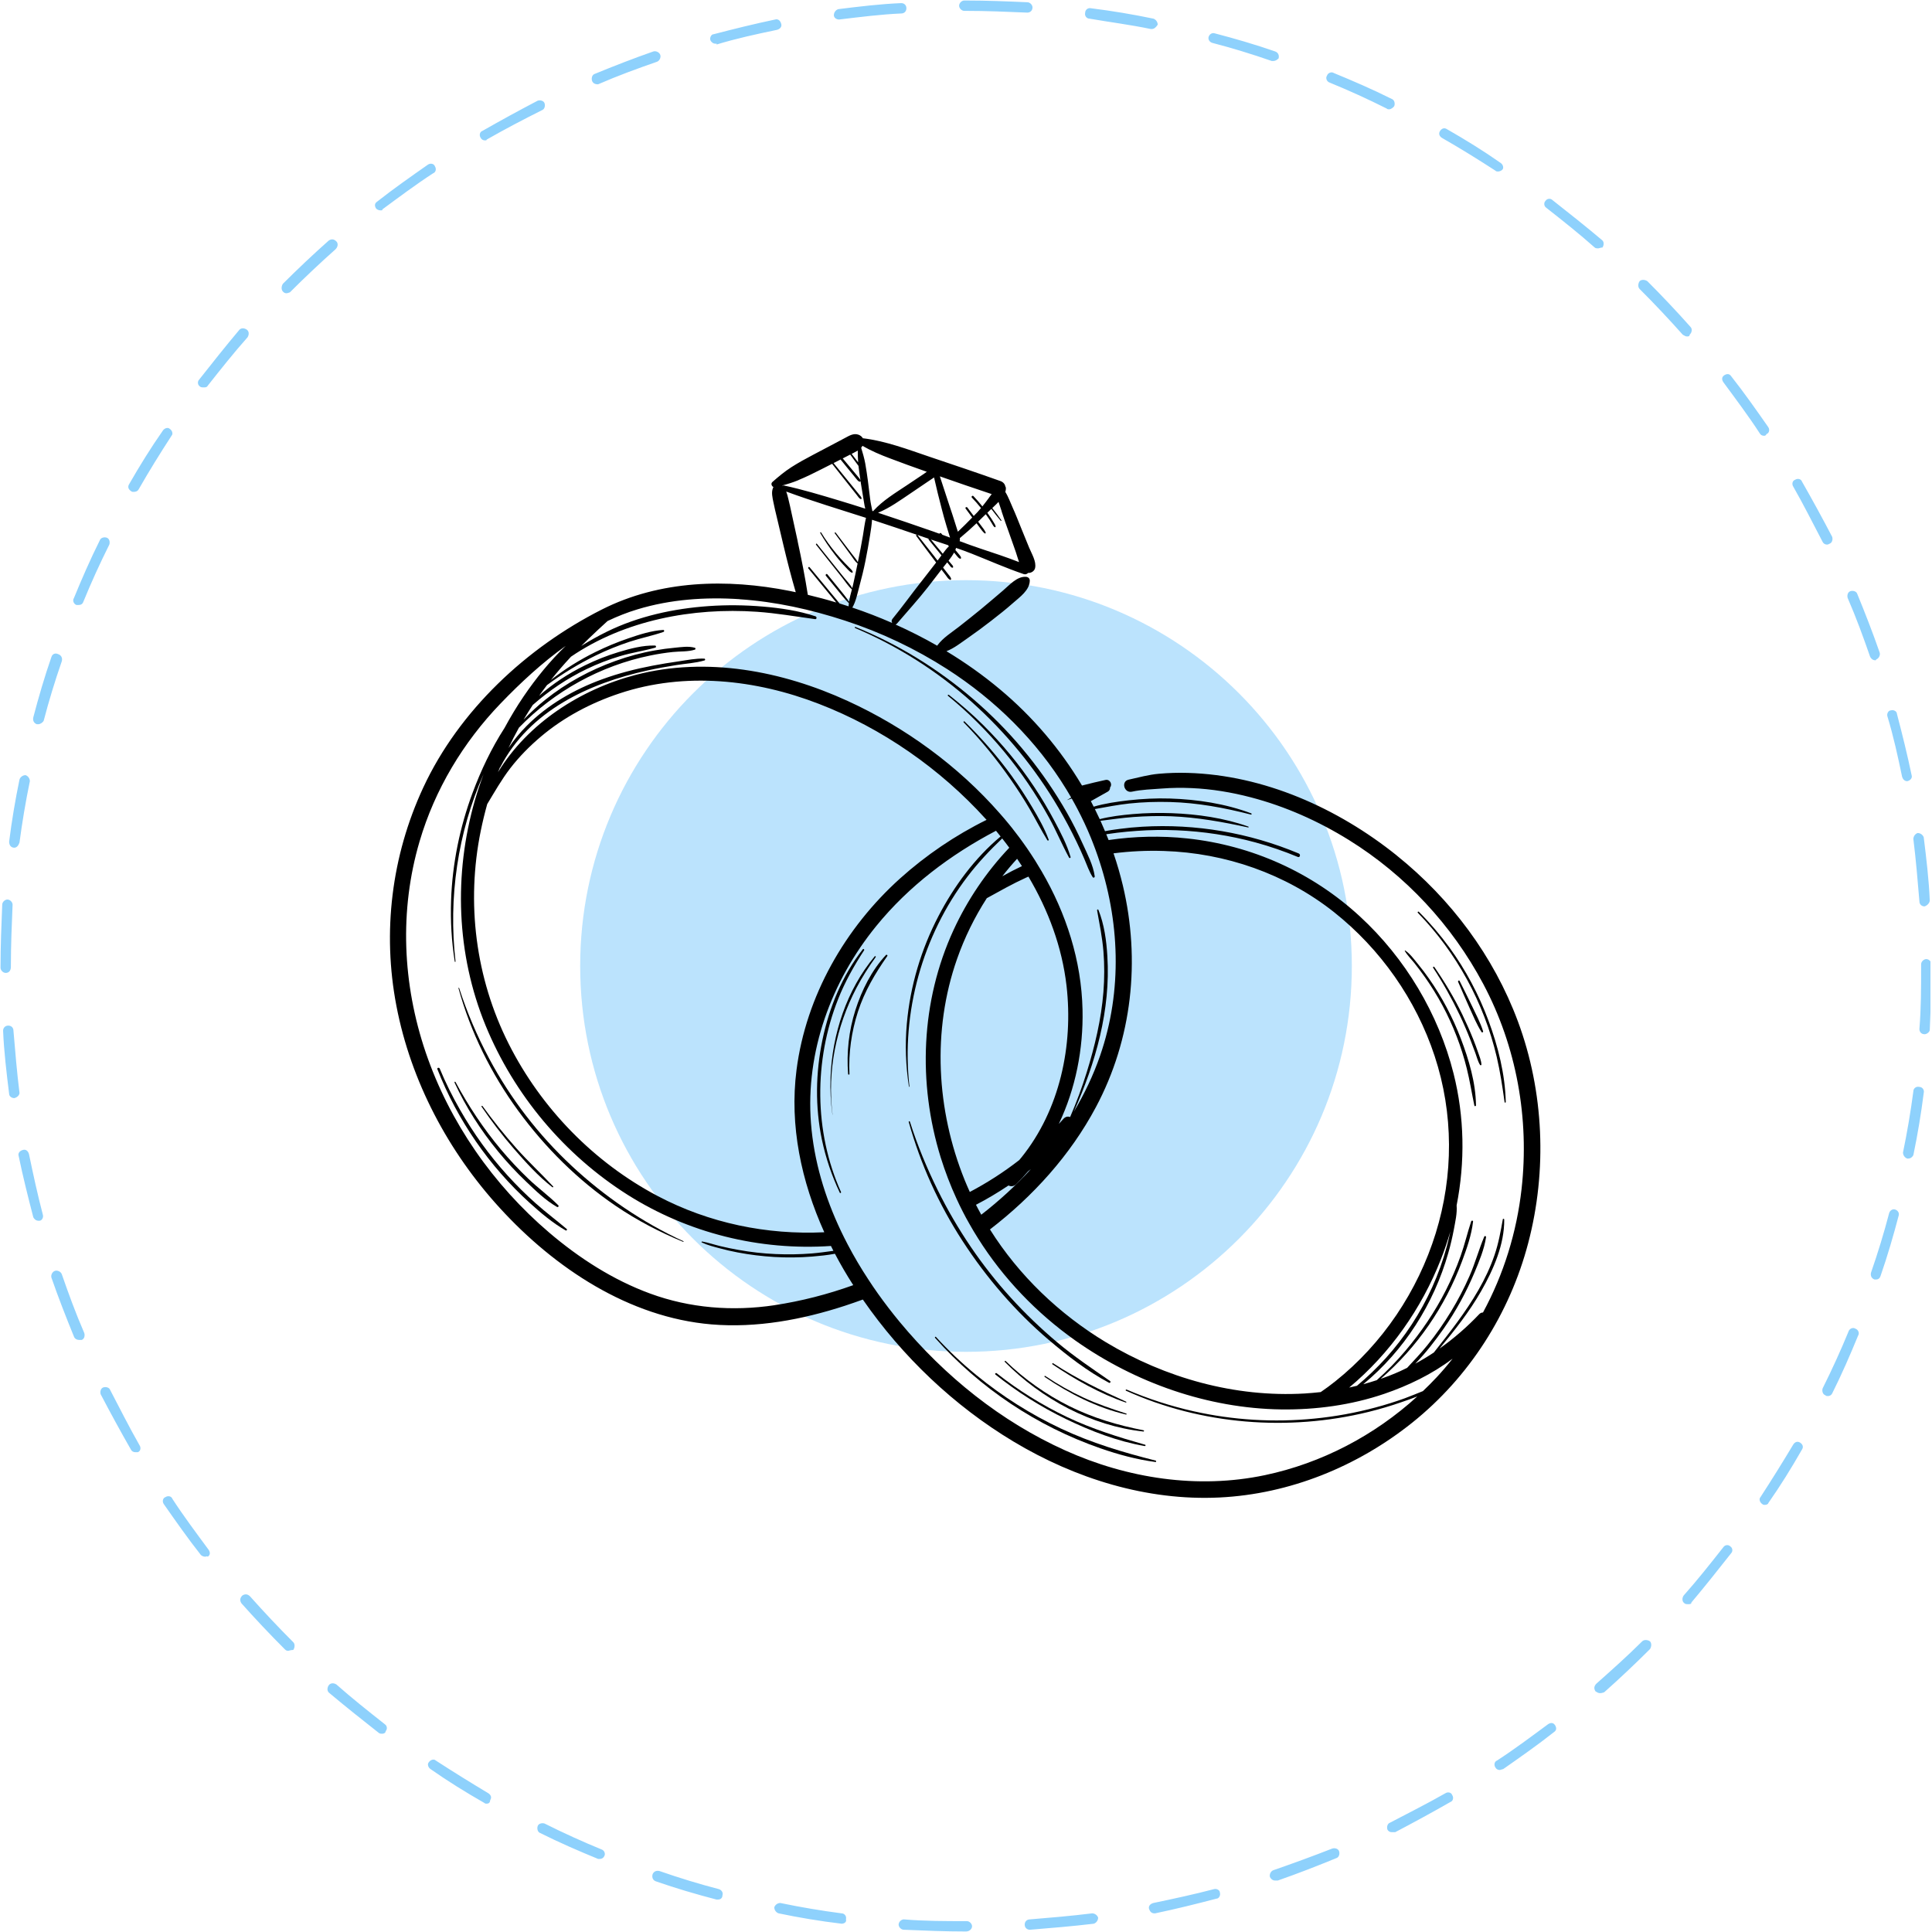
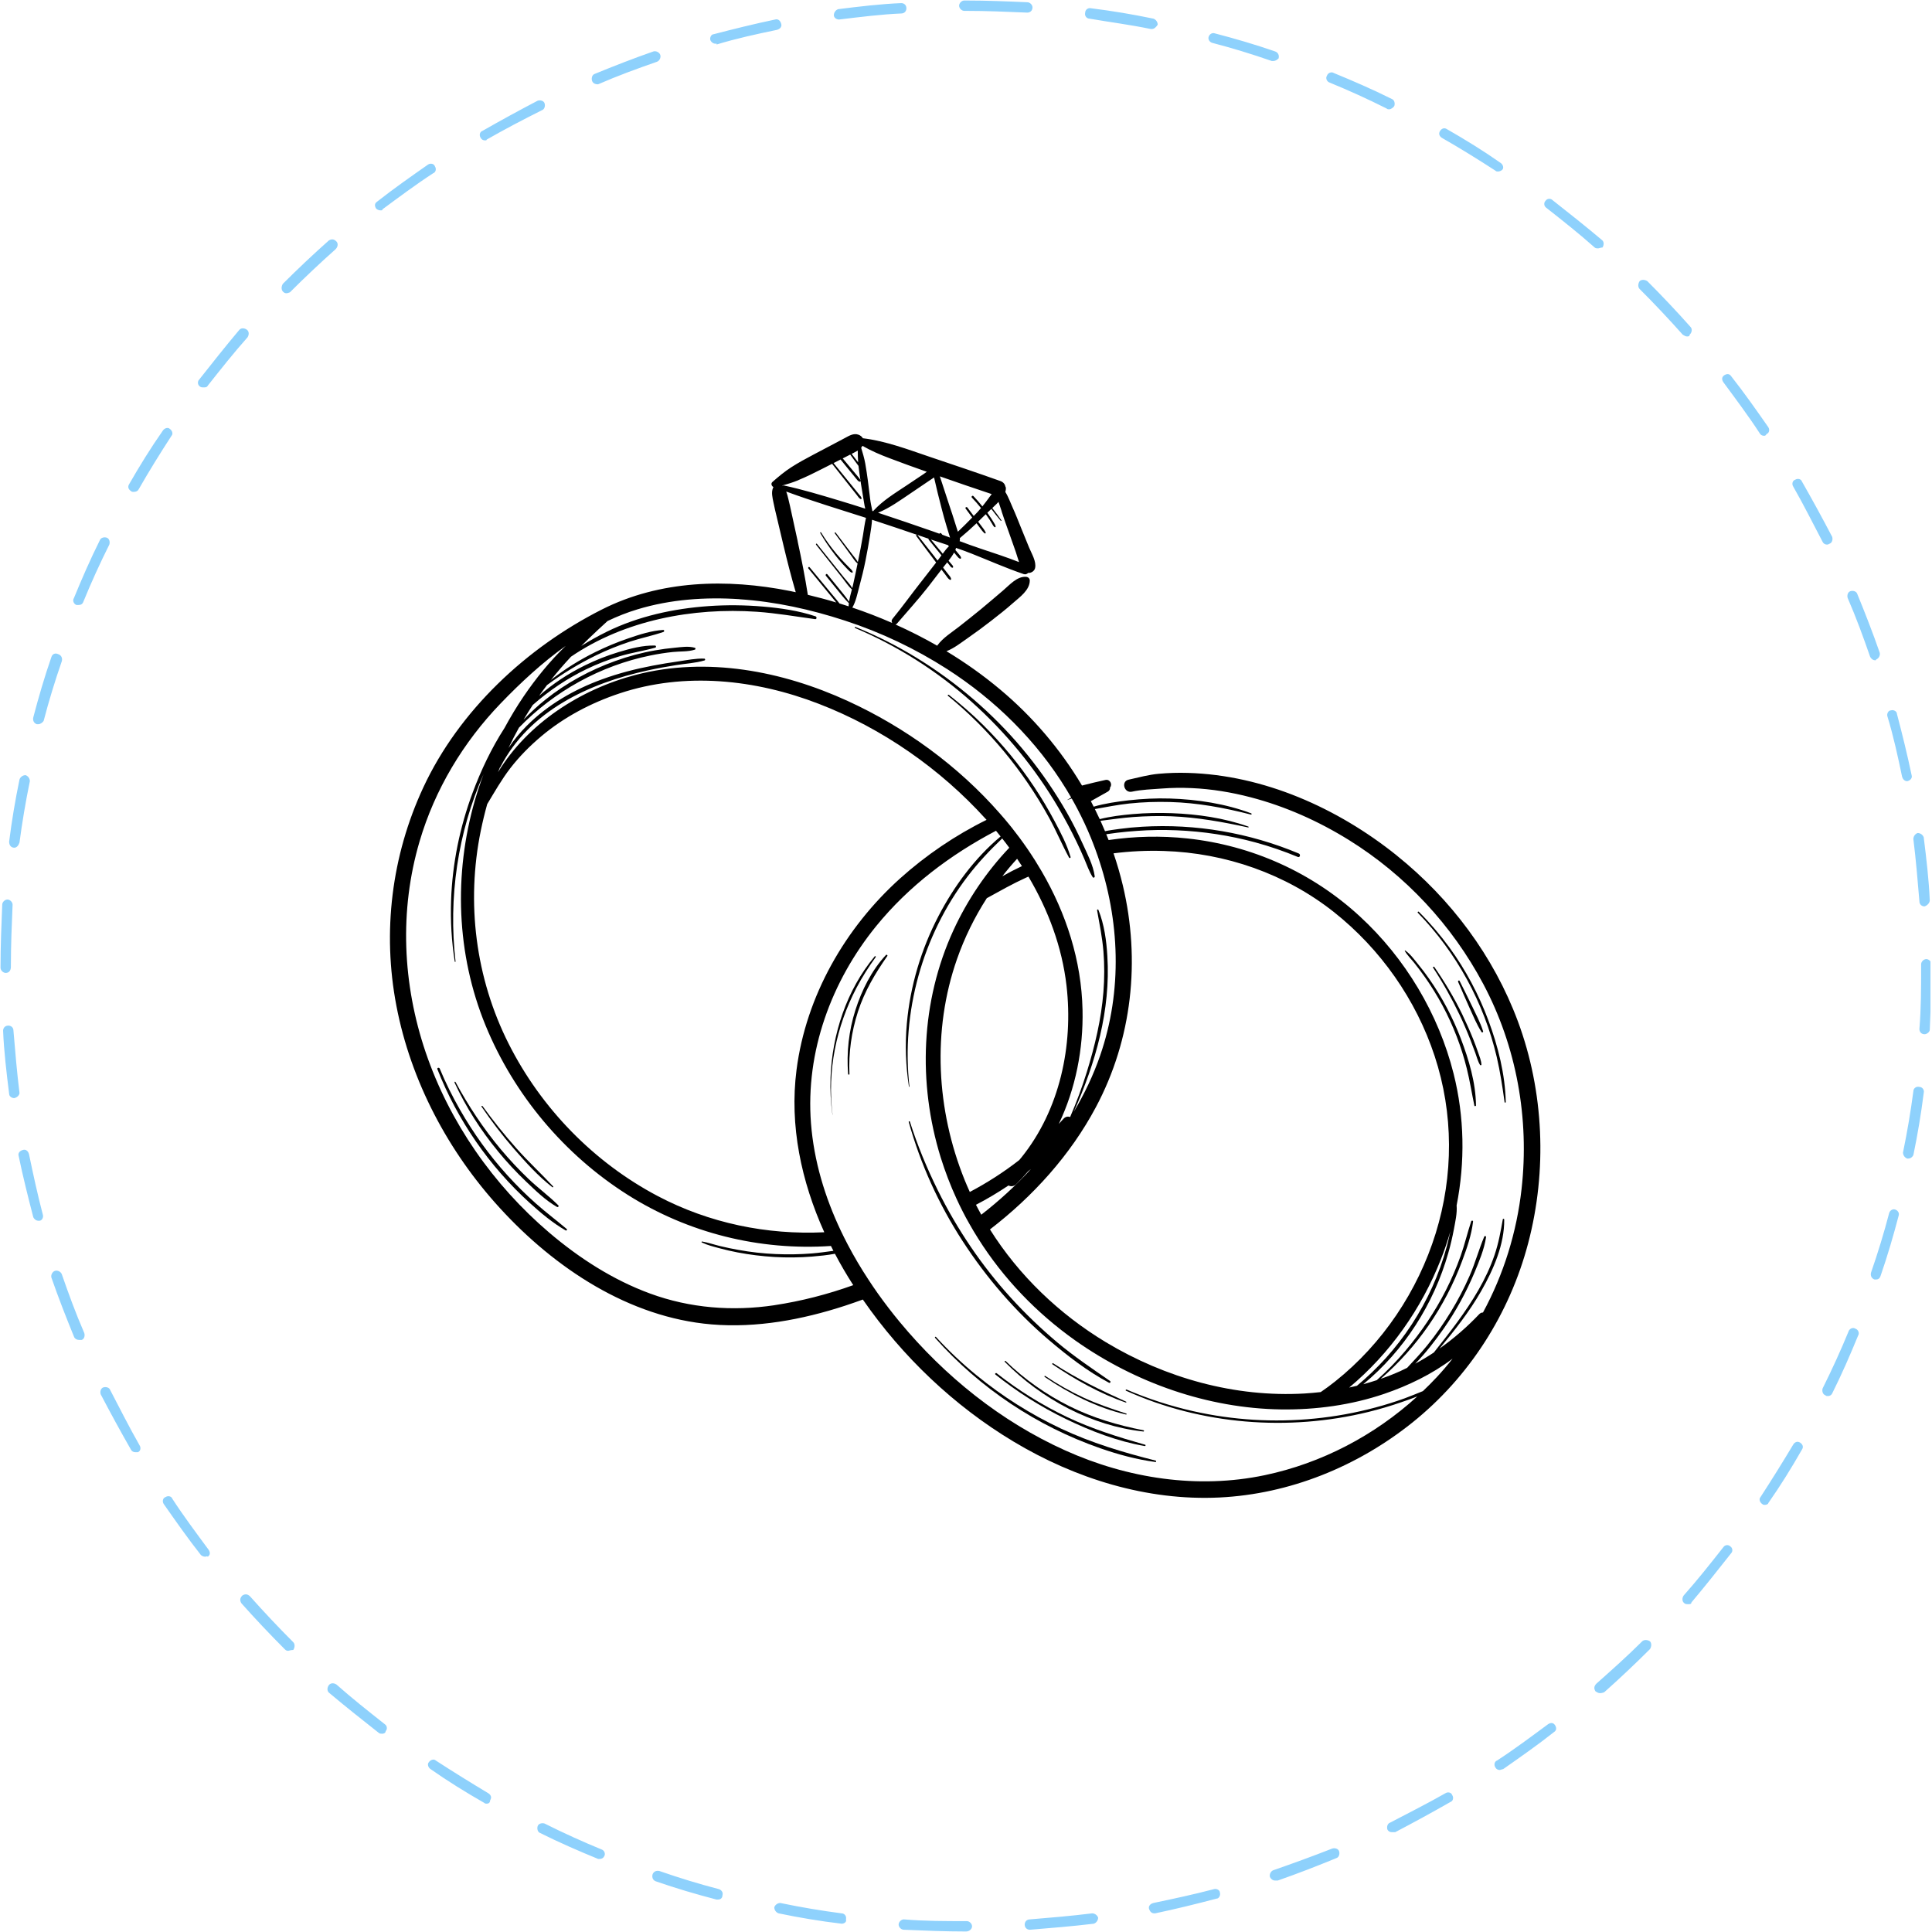
<svg xmlns="http://www.w3.org/2000/svg" width="300" zoomAndPan="magnify" viewBox="0 0 224.88 225" height="300" preserveAspectRatio="xMidYMid meet" version="1.0">
  <defs>
    <filter x="0%" y="0%" width="100%" height="100%" id="6ffdcfe37e">
      <feColorMatrix values="0 0 0 0 1 0 0 0 0 1 0 0 0 0 1 0 0 0 1 0" color-interpolation-filters="sRGB" />
    </filter>
    <clipPath id="2578e30e09">
      <path d="M 0 0.059 L 224.762 0.059 L 224.762 224.938 L 0 224.938 Z M 0 0.059 " clip-rule="nonzero" />
    </clipPath>
    <mask id="d84aa87000">
      <g filter="url(#6ffdcfe37e)">
-         <rect x="-22.488" width="269.856" fill="#000000" y="-22.5" height="270" fill-opacity="0.6" />
-       </g>
+         </g>
    </mask>
    <clipPath id="356b33f3ff">
      <path d="M 0.508 0.566 L 90.375 0.566 L 90.375 90.434 L 0.508 90.434 Z M 0.508 0.566 " clip-rule="nonzero" />
    </clipPath>
    <clipPath id="f8ca08ec7b">
      <path d="M 45.441 0.566 C 20.625 0.566 0.508 20.684 0.508 45.5 C 0.508 70.316 20.625 90.434 45.441 90.434 C 70.258 90.434 90.375 70.316 90.375 45.5 C 90.375 20.684 70.258 0.566 45.441 0.566 Z M 45.441 0.566 " clip-rule="nonzero" />
    </clipPath>
    <clipPath id="e1a35b6983">
      <rect x="0" width="91" y="0" height="91" />
    </clipPath>
    <clipPath id="972bb8c867">
      <path d="M 45 50.391 L 180 50.391 L 180 174.824 L 45 174.824 Z M 45 50.391 " clip-rule="nonzero" />
    </clipPath>
  </defs>
  <g clip-path="url(#2578e30e09)">
    <path fill="#8ed1fc" d="M 112.441 224.941 C 110.027 224.941 107.613 224.84 105.199 224.738 C 104.898 224.738 104.594 224.438 104.594 224.137 C 104.594 223.832 104.898 223.531 105.199 223.531 C 107.613 223.734 110.027 223.734 112.441 223.734 L 112.539 223.734 C 112.844 223.734 113.145 224.035 113.145 224.336 C 113.145 224.637 112.844 224.941 112.441 224.941 Z M 119.883 224.738 C 119.582 224.738 119.277 224.539 119.277 224.137 C 119.277 223.832 119.48 223.531 119.883 223.531 C 122.297 223.332 124.711 223.129 127.125 222.828 C 127.426 222.828 127.727 223.027 127.828 223.332 C 127.828 223.633 127.625 223.934 127.324 224.035 C 124.809 224.336 122.297 224.539 119.883 224.738 Z M 97.957 224.035 C 95.441 223.734 93.031 223.332 90.617 222.828 C 90.312 222.727 90.113 222.426 90.113 222.125 C 90.215 221.82 90.516 221.621 90.816 221.621 C 93.23 222.125 95.645 222.527 97.957 222.828 C 98.258 222.828 98.562 223.129 98.461 223.531 C 98.562 223.832 98.258 224.035 97.957 224.035 Z M 134.363 222.828 C 134.062 222.828 133.863 222.625 133.762 222.324 C 133.66 222.023 133.863 221.723 134.266 221.621 C 136.68 221.117 138.992 220.617 141.305 220.012 C 141.605 219.91 142.008 220.113 142.008 220.414 C 142.109 220.715 141.906 221.117 141.605 221.117 C 139.293 221.723 136.879 222.324 134.465 222.828 C 134.465 222.828 134.363 222.828 134.363 222.828 Z M 83.574 221.219 C 83.477 221.219 83.477 221.219 83.375 221.219 C 81.062 220.617 78.648 219.91 76.336 219.105 C 76.031 219.008 75.832 218.703 75.934 218.301 C 76.031 218 76.336 217.801 76.738 217.898 C 79.051 218.703 81.363 219.41 83.676 220.012 C 83.977 220.113 84.18 220.414 84.078 220.715 C 84.078 221.02 83.879 221.219 83.574 221.219 Z M 148.445 219.008 C 148.145 219.008 147.941 218.805 147.84 218.605 C 147.742 218.301 147.941 217.898 148.242 217.801 C 150.559 216.996 152.77 216.191 155.082 215.285 C 155.383 215.184 155.785 215.285 155.887 215.586 C 155.988 215.887 155.887 216.289 155.586 216.391 C 153.371 217.297 151.059 218.203 148.746 219.008 C 148.645 219.008 148.547 219.008 148.445 219.008 Z M 69.797 216.492 C 69.695 216.492 69.598 216.492 69.598 216.492 C 67.383 215.586 65.07 214.582 62.859 213.477 C 62.555 213.375 62.457 212.973 62.555 212.672 C 62.656 212.367 63.059 212.27 63.359 212.367 C 65.574 213.477 67.785 214.48 70 215.387 C 70.301 215.484 70.5 215.887 70.301 216.191 C 70.199 216.391 70 216.492 69.797 216.492 Z M 162.023 213.375 C 161.82 213.375 161.621 213.273 161.52 213.074 C 161.418 212.77 161.52 212.367 161.82 212.27 C 163.934 211.16 166.145 210.055 168.258 208.848 C 168.559 208.648 168.961 208.746 169.062 209.051 C 169.262 209.352 169.164 209.754 168.859 209.855 C 166.75 211.062 164.535 212.27 162.426 213.375 C 162.121 213.375 162.023 213.375 162.023 213.375 Z M 56.621 210.055 C 56.523 210.055 56.422 210.055 56.32 209.953 C 54.207 208.746 52.098 207.441 50.086 206.031 C 49.785 205.832 49.684 205.43 49.883 205.227 C 50.086 204.926 50.488 204.824 50.688 205.027 C 52.699 206.336 54.812 207.641 56.824 208.848 C 57.125 209.051 57.227 209.352 57.023 209.652 C 57.023 209.953 56.824 210.055 56.621 210.055 Z M 174.594 206.133 C 174.395 206.133 174.191 206.031 174.09 205.832 C 173.891 205.531 173.992 205.129 174.293 205.027 C 176.305 203.719 178.316 202.211 180.227 200.801 C 180.527 200.602 180.828 200.602 181.031 200.902 C 181.23 201.203 181.23 201.508 180.93 201.707 C 179.02 203.215 177.008 204.625 174.996 206.031 C 174.895 206.031 174.695 206.133 174.594 206.133 Z M 44.453 201.91 C 44.352 201.91 44.152 201.91 44.051 201.809 C 42.141 200.301 40.23 198.793 38.316 197.184 C 38.016 196.98 38.016 196.578 38.219 196.277 C 38.418 195.977 38.82 195.977 39.121 196.176 C 40.934 197.785 42.844 199.293 44.754 200.801 C 45.055 201.004 45.055 201.406 44.855 201.605 C 44.855 201.809 44.652 201.91 44.453 201.91 Z M 186.262 197.184 C 186.059 197.184 185.957 197.082 185.758 196.98 C 185.555 196.68 185.555 196.379 185.859 196.074 C 187.668 194.465 189.477 192.855 191.188 191.148 C 191.391 190.945 191.793 190.945 192.094 191.148 C 192.293 191.348 192.293 191.75 192.094 192.055 C 190.383 193.762 188.574 195.473 186.762 197.082 C 186.461 197.184 186.359 197.184 186.262 197.184 Z M 33.492 192.254 C 33.289 192.254 33.188 192.152 33.09 192.055 C 31.379 190.344 29.668 188.531 28.059 186.723 C 27.859 186.422 27.859 186.117 28.16 185.816 C 28.461 185.617 28.766 185.617 29.066 185.918 C 30.676 187.727 32.383 189.539 34.094 191.25 C 34.297 191.449 34.297 191.852 34.094 192.152 C 33.793 192.152 33.59 192.254 33.492 192.254 Z M 196.52 186.824 C 196.418 186.824 196.219 186.824 196.117 186.723 C 195.816 186.52 195.816 186.117 196.016 185.816 C 197.625 184.008 199.133 182.098 200.641 180.184 C 200.844 179.883 201.246 179.883 201.445 180.086 C 201.75 180.285 201.75 180.688 201.547 180.891 C 200.039 182.801 198.531 184.711 196.922 186.621 C 196.922 186.824 196.719 186.824 196.52 186.824 Z M 23.836 181.293 C 23.633 181.293 23.434 181.191 23.332 181.09 C 21.824 179.18 20.418 177.168 19.008 175.156 C 18.809 174.855 18.906 174.453 19.211 174.352 C 19.512 174.152 19.914 174.25 20.016 174.555 C 21.32 176.566 22.828 178.574 24.238 180.488 C 24.438 180.789 24.438 181.09 24.137 181.293 C 24.035 181.191 23.938 181.293 23.836 181.293 Z M 205.469 175.258 C 205.367 175.258 205.27 175.258 205.168 175.156 C 204.867 174.957 204.766 174.555 204.965 174.352 C 206.273 172.34 207.582 170.23 208.789 168.219 C 208.988 167.914 209.293 167.816 209.594 168.016 C 209.895 168.219 209.996 168.52 209.793 168.82 C 208.586 170.934 207.281 173.043 205.871 175.055 C 205.871 175.156 205.672 175.258 205.469 175.258 Z M 15.688 169.121 C 15.488 169.121 15.285 169.023 15.188 168.82 C 13.98 166.707 12.773 164.496 11.668 162.383 C 11.566 162.082 11.668 161.68 11.969 161.578 C 12.27 161.48 12.672 161.578 12.773 161.883 C 13.879 163.992 14.984 166.207 16.191 168.316 C 16.395 168.621 16.293 169.023 15.992 169.121 C 15.891 169.121 15.789 169.121 15.688 169.121 Z M 212.812 162.586 C 212.711 162.586 212.609 162.586 212.508 162.484 C 212.207 162.383 212.105 161.98 212.207 161.68 C 213.312 159.469 214.32 157.254 215.227 155.043 C 215.324 154.742 215.727 154.539 216.031 154.742 C 216.332 154.84 216.531 155.242 216.332 155.547 C 215.426 157.758 214.422 160.07 213.312 162.285 C 213.215 162.484 213.012 162.586 212.812 162.586 Z M 9.152 156.047 C 8.949 156.047 8.648 155.949 8.547 155.645 C 7.645 153.434 6.738 151.121 5.934 148.809 C 5.832 148.504 6.035 148.102 6.336 148.004 C 6.637 147.902 7.039 148.102 7.141 148.406 C 7.945 150.719 8.75 152.93 9.754 155.242 C 9.855 155.547 9.754 155.949 9.453 156.047 C 9.352 156.047 9.254 156.047 9.152 156.047 Z M 218.441 149.008 C 218.344 149.008 218.344 149.008 218.242 149.008 C 217.941 148.906 217.738 148.605 217.84 148.203 C 218.645 145.891 219.348 143.578 219.953 141.266 C 220.051 140.961 220.355 140.762 220.656 140.863 C 220.957 140.961 221.16 141.266 221.059 141.566 C 220.453 143.879 219.75 146.293 218.945 148.605 C 218.844 148.906 218.645 149.008 218.441 149.008 Z M 4.426 142.168 C 4.125 142.168 3.922 141.969 3.82 141.766 C 3.219 139.453 2.613 137.039 2.113 134.625 C 2.012 134.324 2.211 134.023 2.613 133.922 C 2.918 133.82 3.219 134.023 3.32 134.426 C 3.82 136.84 4.324 139.152 4.93 141.465 C 5.027 141.766 4.828 142.168 4.527 142.168 C 4.527 142.168 4.527 142.168 4.426 142.168 Z M 222.164 134.926 C 222.164 134.926 222.062 134.926 222.062 134.926 C 221.762 134.828 221.562 134.523 221.562 134.223 C 222.062 131.809 222.465 129.395 222.77 127.082 C 222.77 126.781 223.07 126.48 223.473 126.582 C 223.773 126.582 224.074 126.883 223.977 127.285 C 223.672 129.699 223.27 132.113 222.77 134.523 C 222.668 134.727 222.465 134.926 222.164 134.926 Z M 1.609 127.887 C 1.309 127.887 1.004 127.688 1.004 127.383 C 0.703 124.973 0.402 122.457 0.301 120.043 C 0.301 119.742 0.504 119.441 0.906 119.441 C 1.207 119.441 1.508 119.641 1.508 120.043 C 1.711 122.457 1.91 124.871 2.211 127.285 C 2.211 127.484 2.012 127.785 1.609 127.887 C 1.711 127.887 1.609 127.887 1.609 127.887 Z M 224.074 120.445 C 223.672 120.445 223.473 120.145 223.473 119.84 C 223.672 117.43 223.672 115.016 223.672 112.602 L 223.672 112.301 C 223.672 111.996 223.977 111.695 224.277 111.695 C 224.578 111.695 224.879 111.996 224.879 112.301 L 224.879 112.602 C 224.879 115.016 224.781 117.527 224.68 119.941 C 224.68 120.145 224.379 120.445 224.074 120.445 Z M 0.602 113.305 C 0.301 113.305 0 113.004 0 112.699 L 0 112.602 C 0 110.188 0.102 107.773 0.199 105.359 C 0.199 105.059 0.504 104.758 0.805 104.758 C 1.105 104.758 1.406 105.059 1.406 105.359 C 1.309 107.672 1.207 110.086 1.207 112.5 L 1.207 112.602 C 1.207 113.004 1.004 113.305 0.602 113.305 Z M 224.074 105.559 C 223.773 105.559 223.473 105.359 223.473 104.957 C 223.27 102.543 223.07 100.129 222.77 97.715 C 222.77 97.414 222.969 97.113 223.27 97.012 C 223.574 97.012 223.875 97.215 223.977 97.516 C 224.277 99.93 224.578 102.441 224.68 104.855 C 224.68 105.16 224.379 105.461 224.074 105.559 Z M 1.609 98.723 C 1.508 98.723 1.508 98.723 1.609 98.723 C 1.207 98.723 1.004 98.418 1.004 98.016 C 1.309 95.605 1.711 93.191 2.211 90.777 C 2.312 90.477 2.613 90.273 2.918 90.273 C 3.219 90.375 3.418 90.676 3.418 90.977 C 2.918 93.391 2.516 95.805 2.211 98.117 C 2.113 98.418 1.91 98.723 1.609 98.723 Z M 222.062 90.977 C 221.762 90.977 221.562 90.777 221.461 90.477 C 220.957 88.062 220.453 85.746 219.75 83.434 C 219.648 83.133 219.852 82.73 220.152 82.73 C 220.453 82.629 220.855 82.832 220.855 83.133 C 221.461 85.445 222.062 87.859 222.566 90.273 C 222.668 90.574 222.465 90.875 222.062 90.977 C 222.164 90.977 222.164 90.977 222.062 90.977 Z M 4.426 84.34 C 4.324 84.34 4.324 84.34 4.223 84.34 C 3.922 84.238 3.723 83.938 3.82 83.535 C 4.426 81.223 5.129 78.809 5.934 76.496 C 6.035 76.191 6.336 75.992 6.738 76.191 C 7.039 76.293 7.242 76.594 7.141 76.996 C 6.336 79.312 5.633 81.625 5.027 83.938 C 4.93 84.137 4.625 84.34 4.426 84.34 Z M 218.344 76.898 C 218.043 76.898 217.84 76.695 217.738 76.496 C 216.934 74.184 216.129 71.969 215.125 69.656 C 215.023 69.355 215.125 68.953 215.426 68.852 C 215.727 68.75 216.129 68.852 216.23 69.152 C 217.137 71.367 218.043 73.68 218.844 75.992 C 218.945 76.293 218.746 76.695 218.441 76.797 C 218.441 76.898 218.344 76.898 218.344 76.898 Z M 9.051 70.461 C 8.949 70.461 8.852 70.461 8.852 70.461 C 8.547 70.359 8.348 69.957 8.547 69.656 C 9.453 67.445 10.461 65.129 11.566 62.918 C 11.668 62.617 12.07 62.516 12.371 62.617 C 12.672 62.715 12.773 63.117 12.672 63.422 C 11.566 65.633 10.559 67.848 9.656 70.059 C 9.555 70.359 9.352 70.461 9.051 70.461 Z M 212.711 63.422 C 212.508 63.422 212.309 63.32 212.207 63.117 C 211.102 61.008 209.996 58.793 208.789 56.684 C 208.586 56.379 208.688 55.977 208.988 55.879 C 209.293 55.676 209.695 55.777 209.793 56.078 C 211 58.191 212.207 60.402 213.312 62.516 C 213.414 62.816 213.312 63.219 213.012 63.32 C 212.812 63.422 212.812 63.422 212.711 63.422 Z M 15.488 57.285 C 15.387 57.285 15.285 57.285 15.188 57.184 C 14.883 56.984 14.785 56.684 14.984 56.379 C 16.191 54.27 17.5 52.156 18.906 50.145 C 19.109 49.844 19.512 49.742 19.711 49.945 C 20.016 50.145 20.113 50.547 19.914 50.75 C 18.605 52.762 17.297 54.871 16.09 56.984 C 15.992 57.184 15.789 57.285 15.488 57.285 Z M 205.367 50.75 C 205.168 50.75 204.965 50.648 204.867 50.445 C 203.559 48.434 202.051 46.426 200.641 44.512 C 200.441 44.211 200.441 43.91 200.742 43.707 C 201.043 43.508 201.348 43.508 201.547 43.809 C 203.055 45.719 204.465 47.73 205.871 49.742 C 206.074 50.043 205.973 50.445 205.672 50.547 C 205.57 50.75 205.469 50.75 205.367 50.75 Z M 23.633 45.117 C 23.535 45.117 23.332 45.117 23.23 45.016 C 22.93 44.816 22.93 44.414 23.133 44.211 C 24.641 42.301 26.148 40.391 27.758 38.48 C 27.961 38.176 28.363 38.176 28.664 38.379 C 28.965 38.578 28.965 38.98 28.766 39.285 C 27.156 41.094 25.645 43.004 24.137 44.914 C 24.035 45.117 23.836 45.117 23.633 45.117 Z M 196.418 39.184 C 196.219 39.184 196.117 39.082 195.914 38.98 C 194.305 37.172 192.598 35.359 190.887 33.652 C 190.684 33.449 190.684 33.047 190.887 32.746 C 191.086 32.543 191.488 32.543 191.793 32.746 C 193.5 34.457 195.211 36.266 196.82 38.078 C 197.02 38.277 197.02 38.68 196.719 38.98 C 196.719 39.184 196.52 39.184 196.418 39.184 Z M 33.289 34.152 C 33.09 34.152 32.988 34.055 32.887 33.953 C 32.688 33.75 32.688 33.348 32.887 33.047 C 34.598 31.34 36.406 29.629 38.219 28.02 C 38.52 27.816 38.82 27.816 39.121 28.121 C 39.324 28.32 39.324 28.723 39.023 29.023 C 37.211 30.633 35.402 32.344 33.691 34.055 C 33.59 34.055 33.492 34.152 33.289 34.152 Z M 186.059 28.926 C 185.957 28.926 185.758 28.926 185.656 28.824 C 183.848 27.215 181.938 25.707 180.023 24.199 C 179.723 23.996 179.723 23.594 179.926 23.395 C 180.125 23.09 180.527 23.09 180.73 23.293 C 182.641 24.801 184.551 26.309 186.461 27.918 C 186.762 28.121 186.762 28.523 186.562 28.824 C 186.359 28.824 186.16 28.926 186.059 28.926 Z M 44.25 24.5 C 44.051 24.5 43.848 24.398 43.75 24.297 C 43.547 23.996 43.547 23.695 43.848 23.492 C 45.762 21.984 47.773 20.578 49.785 19.168 C 50.086 18.969 50.488 19.066 50.59 19.371 C 50.789 19.672 50.688 20.074 50.387 20.176 C 48.375 21.48 46.363 22.992 44.453 24.398 C 44.555 24.5 44.352 24.5 44.25 24.5 Z M 174.395 19.973 C 174.293 19.973 174.191 19.973 174.09 19.871 C 172.078 18.566 169.969 17.258 167.855 16.051 C 167.555 15.852 167.453 15.547 167.652 15.246 C 167.855 14.945 168.156 14.844 168.457 15.047 C 170.57 16.254 172.684 17.559 174.695 18.969 C 174.996 19.168 175.098 19.57 174.895 19.773 C 174.793 19.871 174.594 19.973 174.395 19.973 Z M 56.422 16.352 C 56.219 16.352 56.02 16.254 55.918 16.051 C 55.719 15.75 55.816 15.348 56.121 15.246 C 58.23 14.039 60.445 12.832 62.555 11.727 C 62.859 11.625 63.262 11.727 63.359 12.027 C 63.461 12.328 63.359 12.73 63.059 12.832 C 60.848 13.938 58.734 15.047 56.621 16.254 C 56.621 16.352 56.523 16.352 56.422 16.352 Z M 161.719 12.73 C 161.621 12.73 161.52 12.73 161.418 12.633 C 159.207 11.523 156.992 10.52 154.781 9.613 C 154.48 9.516 154.277 9.113 154.48 8.809 C 154.578 8.508 154.98 8.309 155.285 8.508 C 157.496 9.414 159.809 10.418 162.023 11.523 C 162.324 11.625 162.426 12.027 162.324 12.328 C 162.223 12.531 161.922 12.73 161.719 12.73 Z M 69.496 9.816 C 69.293 9.816 68.992 9.715 68.891 9.414 C 68.793 9.113 68.891 8.711 69.195 8.609 C 71.406 7.703 73.719 6.797 76.031 5.992 C 76.336 5.895 76.738 6.094 76.836 6.395 C 76.938 6.699 76.738 7.102 76.434 7.199 C 74.121 8.004 71.91 8.809 69.598 9.816 C 69.695 9.816 69.598 9.816 69.496 9.816 Z M 148.242 7.102 C 148.145 7.102 148.145 7.102 148.043 7.102 C 145.73 6.297 143.418 5.59 141.102 4.988 C 140.801 4.887 140.602 4.586 140.699 4.285 C 140.801 3.98 141.102 3.781 141.406 3.883 C 143.719 4.484 146.133 5.188 148.445 5.992 C 148.746 6.094 148.949 6.395 148.848 6.797 C 148.645 7 148.445 7.102 148.242 7.102 Z M 83.273 5.09 C 82.973 5.09 82.77 4.887 82.672 4.688 C 82.57 4.383 82.77 3.98 83.074 3.98 C 85.387 3.379 87.801 2.777 90.215 2.273 C 90.516 2.172 90.816 2.375 90.918 2.777 C 91.02 3.078 90.816 3.379 90.414 3.48 C 88 3.98 85.688 4.484 83.375 5.188 C 83.477 5.09 83.375 5.09 83.273 5.09 Z M 134.062 3.379 C 134.062 3.379 133.961 3.379 133.961 3.379 C 131.547 2.875 129.137 2.574 126.82 2.172 C 126.52 2.172 126.219 1.871 126.32 1.469 C 126.32 1.168 126.621 0.863 127.023 0.965 C 129.438 1.266 131.852 1.668 134.266 2.172 C 134.566 2.273 134.766 2.574 134.766 2.875 C 134.566 3.18 134.363 3.379 134.062 3.379 Z M 97.656 2.273 C 97.355 2.273 97.051 2.07 97.051 1.77 C 97.051 1.469 97.254 1.168 97.555 1.066 C 99.969 0.766 102.484 0.461 104.898 0.363 C 105.199 0.363 105.5 0.562 105.5 0.965 C 105.5 1.266 105.301 1.57 104.898 1.57 C 102.582 1.668 100.172 1.973 97.656 2.273 C 97.758 2.273 97.656 2.273 97.656 2.273 Z M 119.582 1.469 C 117.168 1.367 114.855 1.266 112.441 1.266 L 112.238 1.266 C 111.938 1.266 111.637 0.965 111.637 0.664 C 111.637 0.363 111.938 0.059 112.238 0.059 L 112.441 0.059 C 114.855 0.059 117.266 0.16 119.582 0.262 C 119.883 0.262 120.184 0.562 120.184 0.863 C 120.184 1.266 119.883 1.469 119.582 1.469 Z M 119.582 1.469 " fill-opacity="1" fill-rule="nonzero" />
  </g>
  <g mask="url(#d84aa87000)">
    <g transform="matrix(1, 0, 0, 1, 67, 67)">
      <g clip-path="url(#e1a35b6983)">
        <g clip-path="url(#356b33f3ff)">
          <g clip-path="url(#f8ca08ec7b)">
            <path fill="#8ed1fc" d="M 0.508 0.566 L 90.375 0.566 L 90.375 90.434 L 0.508 90.434 Z M 0.508 0.566 " fill-opacity="1" fill-rule="nonzero" />
          </g>
        </g>
      </g>
    </g>
  </g>
  <g clip-path="url(#972bb8c867)">
    <path fill="#000000" d="M 162.582 99.609 C 155.727 94.113 147.125 90.262 138.27 90.012 C 137.148 89.977 136.023 90.012 134.898 90.113 C 133.688 90.219 132.559 90.543 131.375 90.801 C 130.469 90.996 130.852 92.395 131.762 92.199 C 132.891 91.953 134.105 91.918 135.254 91.832 C 136.406 91.742 137.559 91.73 138.711 91.781 C 141.043 91.883 143.348 92.266 145.605 92.855 C 149.641 93.91 153.48 95.625 157.02 97.82 C 163.605 101.906 169.035 107.73 172.68 114.59 C 176.559 121.883 178.062 130.258 177.141 138.469 C 176.578 143.5 175.055 148.414 172.648 152.852 C 172.488 152.855 172.34 152.914 172.215 153.043 C 170.805 154.531 169.254 155.879 167.586 157.055 C 169.352 154.93 171.07 152.758 172.441 150.352 C 173.852 147.883 175.156 144.926 175.121 142.02 C 175.121 141.93 174.973 141.902 174.957 142 C 174.707 143.414 174.457 144.801 173.992 146.164 C 173.508 147.586 172.859 148.949 172.109 150.25 C 170.625 152.832 168.77 155.176 166.93 157.508 C 166.23 157.977 165.504 158.41 164.762 158.812 C 165.988 157.559 167.078 156.141 168.066 154.738 C 169.5 152.691 170.699 150.484 171.664 148.184 C 172.207 146.879 172.793 145.492 173.004 144.086 C 173.023 143.945 172.844 143.898 172.789 144.031 C 172.16 145.527 171.738 147.098 171.086 148.59 C 170.457 150.02 169.734 151.41 168.922 152.742 C 168.09 154.105 167.176 155.422 166.172 156.66 C 165.43 157.582 164.617 158.434 163.816 159.297 C 163.547 159.426 163.281 159.562 163.008 159.684 C 162.262 160.02 161.504 160.316 160.73 160.582 C 164.988 156.906 168.227 152.191 170.199 146.91 C 170.758 145.418 171.309 143.848 171.492 142.262 C 171.508 142.129 171.312 142.121 171.277 142.23 C 170.832 143.57 170.516 144.938 170.043 146.27 C 169.559 147.625 168.988 148.953 168.34 150.234 C 167.051 152.781 165.445 155.145 163.609 157.316 C 162.578 158.535 161.465 159.676 160.277 160.734 C 159.754 160.906 159.23 161.062 158.703 161.207 C 163.465 157.281 166.914 151.875 168.605 145.93 C 168.867 145.02 169.082 144.098 169.258 143.168 C 169.422 142.273 169.652 141.293 169.578 140.379 C 170.574 135.324 170.492 130.07 169.227 125.043 C 167.473 118.059 163.59 111.582 158.305 106.719 C 152.738 101.59 145.719 98.449 138.215 97.645 C 135.168 97.316 132.082 97.387 129.047 97.832 C 128.961 97.605 128.867 97.379 128.773 97.156 C 129.199 97.102 129.621 97.031 130.051 96.98 C 130.805 96.891 131.562 96.816 132.32 96.766 C 133.867 96.652 135.414 96.629 136.965 96.695 C 140.066 96.824 143.156 97.293 146.152 98.109 C 147.832 98.566 149.477 99.133 151.086 99.801 C 151.336 99.902 151.438 99.5 151.195 99.398 C 145.453 96.988 139.188 95.91 132.969 96.281 C 132.094 96.332 131.215 96.414 130.344 96.531 C 129.777 96.609 129.195 96.68 128.629 96.801 C 128.461 96.395 128.281 95.992 128.102 95.59 C 129.383 95.43 130.656 95.242 131.945 95.148 C 133.402 95.043 134.867 95.008 136.328 95.062 C 139.363 95.184 142.332 95.719 145.293 96.363 C 145.359 96.379 145.387 96.285 145.32 96.262 C 142.477 95.254 139.422 94.816 136.414 94.703 C 134.898 94.648 133.375 94.676 131.863 94.809 C 130.578 94.922 129.27 95.078 128.012 95.395 C 127.832 95 127.641 94.609 127.449 94.223 C 128.777 93.988 130.098 93.723 131.445 93.578 C 133.023 93.41 134.609 93.359 136.199 93.402 C 139.414 93.488 142.512 94.07 145.617 94.863 C 145.711 94.891 145.742 94.754 145.656 94.723 C 142.664 93.598 139.383 93.098 136.199 92.996 C 134.59 92.945 132.969 93.027 131.363 93.207 C 130.016 93.363 128.621 93.562 127.309 93.945 C 127.199 93.73 127.09 93.512 126.98 93.301 C 127.637 92.934 128.289 92.559 128.949 92.195 C 129.148 92.086 129.23 91.891 129.219 91.699 C 129.516 91.383 129.227 90.719 128.684 90.832 C 127.77 91.031 126.859 91.246 125.949 91.484 C 123.43 87.246 120.18 83.441 116.383 80.27 C 114.43 78.633 112.344 77.156 110.164 75.84 C 111.062 75.496 111.863 74.848 112.641 74.312 C 113.574 73.664 114.488 72.988 115.387 72.289 C 116.246 71.621 117.113 70.941 117.93 70.215 C 118.691 69.543 119.867 68.73 119.867 67.605 C 119.867 67.359 119.672 67.195 119.438 67.176 C 118.379 67.098 117.492 68.148 116.75 68.773 C 115.891 69.496 115.047 70.238 114.176 70.949 C 113.332 71.637 112.48 72.32 111.625 72.988 C 110.766 73.66 109.785 74.254 109.125 75.137 C 109.105 75.156 109.102 75.18 109.094 75.203 C 107.516 74.297 105.891 73.477 104.227 72.73 C 104.289 72.719 104.348 72.68 104.402 72.621 C 105.605 71.211 106.871 69.832 108.012 68.371 C 108.543 67.695 109.062 67.016 109.582 66.332 C 109.754 66.551 109.918 66.777 110.09 66.996 C 110.227 67.18 110.355 67.414 110.566 67.52 C 110.641 67.559 110.727 67.496 110.707 67.41 C 110.66 67.199 110.488 67.027 110.355 66.855 C 110.184 66.633 110.008 66.41 109.836 66.188 L 109.77 66.094 C 109.922 65.895 110.086 65.695 110.25 65.492 C 110.328 65.59 110.402 65.68 110.48 65.773 C 110.578 65.891 110.676 66.082 110.832 66.117 C 110.887 66.129 110.945 66.09 110.945 66.035 C 110.941 65.883 110.816 65.785 110.723 65.672 C 110.617 65.547 110.516 65.426 110.41 65.297 C 110.648 64.992 110.871 64.684 111.051 64.352 L 111.125 64.441 C 111.223 64.562 111.32 64.684 111.422 64.797 C 111.516 64.906 111.609 65.027 111.75 65.066 C 111.801 65.082 111.875 65.035 111.867 64.98 C 111.848 64.836 111.766 64.738 111.684 64.633 C 111.59 64.512 111.492 64.398 111.398 64.285 C 111.332 64.207 111.262 64.129 111.199 64.051 C 111.211 64.016 111.23 63.98 111.246 63.941 C 111.262 63.895 111.27 63.848 111.27 63.809 C 111.879 64.02 112.492 64.23 113.09 64.473 C 115.109 65.273 117.102 66.16 119.16 66.859 C 119.363 66.93 119.543 66.855 119.672 66.723 C 120.02 66.754 120.406 66.508 120.484 66.164 C 120.66 65.395 120.082 64.48 119.793 63.777 C 119.473 62.988 119.148 62.199 118.828 61.414 C 118.52 60.652 118.223 59.883 117.883 59.133 C 117.613 58.543 117.375 57.855 117.02 57.293 C 117.066 57.141 117.094 56.984 117.086 56.824 C 117.086 56.773 117.062 56.734 117.039 56.695 C 116.984 56.41 116.801 56.148 116.457 56.027 C 113.719 55.047 110.961 54.129 108.207 53.199 C 105.695 52.348 103.082 51.355 100.43 51.039 C 100.32 50.852 100.137 50.703 99.918 50.625 C 99.344 50.418 98.832 50.75 98.336 51.012 C 97.938 51.223 97.543 51.43 97.148 51.641 L 94.609 52.98 C 93.762 53.426 92.918 53.887 92.113 54.402 C 91.32 54.91 90.609 55.504 89.902 56.125 C 89.68 56.316 89.801 56.613 90.016 56.723 C 89.996 56.754 89.977 56.785 89.965 56.82 C 89.746 57.344 89.902 57.945 90.008 58.477 C 90.121 59.051 90.258 59.625 90.398 60.199 C 90.66 61.312 90.926 62.422 91.188 63.535 C 91.621 65.363 92.086 67.172 92.613 68.969 C 92.391 68.922 92.168 68.871 91.945 68.828 C 84.602 67.367 76.82 67.551 70.031 70.984 C 61.277 75.41 53.41 82.734 49.23 91.723 C 45.539 99.664 44.453 108.539 46.105 117.141 C 47.789 125.926 52.145 134.121 58.156 140.691 C 64.543 147.68 73.18 153.426 82.793 154.238 C 88.047 154.68 93.363 153.691 98.344 152.066 C 99.043 151.836 99.738 151.594 100.426 151.344 C 105.023 157.988 111.047 163.723 117.953 167.871 C 125.156 172.199 133.508 174.805 141.953 174.398 C 150.141 174 158.016 170.793 164.402 165.688 C 171.039 160.379 175.754 152.988 177.914 144.766 C 180.133 136.324 179.758 127.148 176.719 118.961 C 173.891 111.352 168.91 104.691 162.602 99.629 Z M 168.422 145.199 C 167.988 146.801 167.426 148.371 166.742 149.887 C 165.379 152.906 163.539 155.715 161.324 158.172 C 160.281 159.32 159.16 160.398 157.969 161.387 C 157.668 161.461 157.367 161.531 157.066 161.594 C 161.812 157.629 165.473 152.441 167.746 146.66 C 168.168 145.598 168.527 144.516 168.844 143.422 C 168.719 144.02 168.582 144.613 168.422 145.203 Z M 135.504 99.105 C 142.645 99.332 149.668 101.766 155.293 106.223 C 160.711 110.52 164.848 116.398 167.016 122.98 C 169.227 129.691 169.227 136.891 167.141 143.629 C 165.047 150.371 160.953 156.484 155.434 160.879 C 154.891 161.316 154.324 161.727 153.75 162.121 C 153.129 162.191 152.504 162.246 151.883 162.285 C 143.77 162.758 135.668 160.488 128.727 156.312 C 123.301 153.039 118.602 148.547 115.23 143.18 C 120.246 139.32 124.594 134.527 127.57 128.934 C 131.793 121.008 132.777 111.836 130.707 103.121 C 130.402 101.852 130.043 100.605 129.621 99.379 C 131.57 99.129 133.543 99.039 135.504 99.105 Z M 112.277 137.406 C 108.992 129.27 108.477 120.008 111.395 111.688 C 112.266 109.203 113.434 106.82 114.863 104.602 C 116.371 103.773 117.867 102.922 119.434 102.211 C 119.527 102.168 119.617 102.129 119.711 102.09 C 122.023 105.992 123.629 110.297 124.148 114.805 C 124.945 121.758 123.371 129.246 118.895 134.797 C 118.812 134.898 118.727 135.004 118.641 135.102 C 116.836 136.508 114.906 137.746 112.883 138.816 C 112.672 138.355 112.473 137.887 112.277 137.41 Z M 118.957 100.867 C 118.184 101.23 117.422 101.625 116.672 102.047 C 117.215 101.344 117.789 100.668 118.391 100.012 C 118.586 100.293 118.777 100.582 118.957 100.867 Z M 117.391 138.062 C 117.664 138.199 118.004 138.188 118.285 137.902 C 118.773 137.422 119.238 136.926 119.676 136.406 L 119.68 136.406 C 119.793 136.324 119.898 136.238 120.004 136.148 C 118.23 138.09 116.277 139.867 114.219 141.465 C 114.008 141.086 113.801 140.703 113.602 140.309 C 114.906 139.633 116.168 138.879 117.391 138.059 Z M 107.195 67.781 C 106.074 69.207 105.023 70.676 103.871 72.082 C 103.742 72.238 103.762 72.426 103.852 72.555 C 102.328 71.887 100.777 71.285 99.203 70.758 C 99.625 70.039 99.789 69.141 100.004 68.355 C 100.273 67.344 100.531 66.324 100.734 65.297 C 100.934 64.301 101.113 63.301 101.273 62.293 C 101.363 61.723 101.461 61.125 101.496 60.531 C 101.699 60.598 101.902 60.66 102.109 60.73 C 103.648 61.234 105.18 61.754 106.711 62.277 C 106.652 62.289 106.602 62.352 106.641 62.406 C 107.293 63.285 107.945 64.168 108.609 65.039 C 108.727 65.195 108.844 65.352 108.961 65.508 C 108.945 65.531 108.926 65.555 108.91 65.578 C 108.344 66.316 107.773 67.051 107.195 67.785 Z M 115.117 57.969 C 114.863 58.309 114.609 58.648 114.348 58.973 C 114.016 58.559 113.672 58.156 113.305 57.777 C 113.191 57.66 113.016 57.84 113.125 57.953 C 113.5 58.34 113.852 58.75 114.188 59.168 C 114.055 59.328 113.922 59.484 113.777 59.641 C 113.637 59.793 113.484 59.938 113.34 60.09 C 113.094 59.762 112.844 59.434 112.598 59.105 C 112.508 58.988 112.305 59.105 112.395 59.227 C 112.648 59.574 112.906 59.922 113.164 60.27 C 112.617 60.836 112.062 61.387 111.492 61.926 C 111.492 61.918 111.488 61.906 111.484 61.898 C 111.375 61.555 111.266 61.211 111.156 60.863 C 110.961 60.219 110.742 59.582 110.531 58.945 C 110.148 57.793 109.777 56.633 109.395 55.477 C 111.402 56.176 113.414 56.875 115.434 57.543 C 115.316 57.695 115.207 57.84 115.109 57.969 Z M 109.73 64.484 C 109.707 64.453 109.68 64.422 109.656 64.391 C 109.223 63.875 108.789 63.352 108.355 62.832 C 109.012 63.051 109.676 63.27 110.336 63.484 L 110.449 63.625 C 110.168 63.875 109.961 64.18 109.734 64.484 Z M 108.719 55.602 C 108.992 56.836 109.301 58.055 109.617 59.277 C 109.793 59.953 109.973 60.625 110.18 61.293 C 110.285 61.637 110.391 61.984 110.496 62.328 C 110.527 62.422 110.555 62.52 110.582 62.609 C 110.285 62.496 109.988 62.387 109.688 62.277 L 109.551 62.117 C 109.48 62.035 109.383 62.078 109.34 62.156 C 109.102 62.07 108.863 61.98 108.621 61.898 C 106.488 61.156 104.348 60.422 102.199 59.715 C 103.562 59.152 104.789 58.258 106.008 57.438 C 106.664 56.988 107.324 56.547 107.98 56.102 C 108.227 55.934 108.473 55.773 108.715 55.609 Z M 108.816 64.875 C 108.145 64.012 107.461 63.156 106.781 62.297 C 107.039 62.383 107.297 62.473 107.555 62.562 C 107.73 62.621 107.906 62.68 108.082 62.738 C 108.066 62.773 108.066 62.82 108.098 62.855 C 108.551 63.414 109.008 63.973 109.465 64.531 C 109.504 64.582 109.543 64.633 109.582 64.68 C 109.434 64.879 109.281 65.082 109.129 65.281 C 109.023 65.145 108.918 65.012 108.812 64.879 Z M 116.59 59.562 C 116.844 60.371 117.137 61.164 117.422 61.965 C 117.691 62.734 117.965 63.504 118.238 64.277 C 118.363 64.633 118.473 65.059 118.617 65.461 C 117.141 64.883 115.629 64.387 114.121 63.887 C 113.309 63.617 112.5 63.32 111.695 63.02 C 111.707 62.984 111.719 62.953 111.723 62.922 C 111.73 62.84 111.73 62.758 111.719 62.672 C 112.387 62.117 113.035 61.539 113.668 60.938 C 113.789 61.102 113.91 61.266 114.031 61.43 C 114.211 61.668 114.375 61.918 114.605 62.109 C 114.68 62.168 114.766 62.094 114.73 62.012 C 114.605 61.727 114.41 61.492 114.227 61.25 C 114.105 61.082 113.98 60.918 113.855 60.754 C 114.047 60.566 114.238 60.383 114.422 60.195 C 114.527 60.09 114.641 59.988 114.746 59.887 C 114.887 60.09 115.031 60.289 115.172 60.5 C 115.266 60.645 115.359 60.793 115.445 60.941 C 115.535 61.09 115.617 61.273 115.758 61.383 C 115.801 61.418 115.895 61.406 115.891 61.328 C 115.871 61.168 115.785 61.031 115.703 60.898 C 115.605 60.73 115.504 60.562 115.398 60.402 C 115.246 60.168 115.086 59.941 114.926 59.715 C 115.078 59.566 115.23 59.418 115.391 59.27 C 115.746 59.738 116.102 60.207 116.488 60.652 C 116.523 60.691 116.594 60.637 116.562 60.594 C 116.23 60.105 115.863 59.637 115.5 59.168 C 115.664 59.012 115.832 58.859 115.988 58.699 C 116.066 58.621 116.148 58.535 116.227 58.449 C 116.348 58.828 116.488 59.203 116.598 59.555 Z M 107.719 54.887 C 107.77 54.906 107.82 54.926 107.875 54.941 C 107.758 55.027 107.645 55.117 107.539 55.184 C 106.859 55.637 106.18 56.09 105.5 56.547 C 104.176 57.43 102.754 58.289 101.676 59.469 C 101.656 59.488 101.645 59.508 101.637 59.531 C 101.598 59.52 101.566 59.508 101.531 59.5 C 101.438 59.031 101.332 58.566 101.273 58.086 C 101.191 57.379 101.102 56.676 101.012 55.969 C 100.922 55.301 100.824 54.641 100.707 53.977 C 100.594 53.352 100.414 52.754 100.23 52.145 C 100.289 52.078 100.336 52.008 100.379 51.922 C 101.395 52.504 102.477 52.969 103.566 53.375 C 104.945 53.895 106.328 54.406 107.715 54.887 Z M 99.836 52.473 C 99.836 52.93 99.848 53.387 99.879 53.844 C 99.785 53.723 99.691 53.602 99.602 53.477 L 99.121 52.855 C 99.191 52.816 99.262 52.781 99.332 52.75 C 99.508 52.66 99.676 52.57 99.836 52.473 Z M 98.957 52.941 C 99.117 53.164 99.281 53.387 99.441 53.609 C 99.602 53.824 99.762 54.039 99.918 54.258 C 99.984 54.832 100.062 55.402 100.156 55.973 C 100.113 55.812 100.004 55.688 99.902 55.566 C 99.789 55.43 99.676 55.293 99.562 55.16 C 99.32 54.871 99.082 54.582 98.84 54.293 L 98.082 53.383 C 98.082 53.383 98.117 53.367 98.137 53.359 C 98.406 53.219 98.68 53.078 98.953 52.941 Z M 92.934 55.906 C 93.832 55.535 94.707 55.105 95.57 54.664 C 95.996 54.445 96.426 54.227 96.848 54.016 C 96.848 54.02 96.848 54.023 96.855 54.027 C 97.406 54.727 97.957 55.418 98.508 56.113 C 98.773 56.449 99.043 56.789 99.309 57.125 C 99.449 57.301 99.594 57.484 99.734 57.66 C 99.859 57.816 99.977 58.031 100.156 58.117 C 100.223 58.148 100.297 58.098 100.277 58.023 C 100.238 57.844 100.07 57.691 99.957 57.547 C 99.82 57.383 99.684 57.215 99.551 57.047 C 99.262 56.691 98.977 56.34 98.688 55.984 C 98.133 55.301 97.574 54.617 97.016 53.93 C 97.285 53.793 97.562 53.656 97.832 53.516 C 98.094 53.832 98.352 54.156 98.613 54.477 C 98.836 54.75 99.059 55.023 99.285 55.297 C 99.402 55.441 99.523 55.586 99.641 55.734 C 99.75 55.871 99.855 56.023 100.016 56.094 C 100.09 56.125 100.16 56.078 100.156 56 C 100.172 56.109 100.188 56.215 100.203 56.324 C 100.316 57.051 100.438 57.777 100.562 58.504 C 100.602 58.742 100.641 58.996 100.707 59.238 C 99.68 58.906 98.652 58.586 97.621 58.277 C 95.512 57.645 93.406 57.008 91.25 56.543 C 91.176 56.531 91.117 56.539 91.066 56.562 C 91.059 56.555 91.051 56.547 91.043 56.539 C 91.684 56.367 92.309 56.172 92.926 55.918 Z M 92.844 63.051 C 92.605 61.965 92.371 60.879 92.133 59.793 C 92.008 59.215 91.887 58.645 91.742 58.07 C 91.676 57.797 91.605 57.516 91.504 57.246 C 94.559 58.375 97.691 59.309 100.793 60.309 C 100.633 60.984 100.547 61.691 100.438 62.359 C 100.273 63.328 100.09 64.297 99.887 65.262 C 99.871 65.332 99.859 65.402 99.844 65.473 C 99.691 65.16 99.438 64.887 99.227 64.609 C 99.008 64.328 98.797 64.043 98.578 63.762 C 98.145 63.184 97.707 62.609 97.266 62.031 C 97.215 61.969 97.102 62.031 97.152 62.098 C 97.586 62.688 98.02 63.277 98.457 63.871 L 99.105 64.758 C 99.309 65.035 99.496 65.359 99.762 65.586 C 99.777 65.602 99.801 65.602 99.82 65.598 C 99.641 66.449 99.473 67.305 99.277 68.152 C 99.25 68.266 99.223 68.379 99.195 68.492 C 98.949 68.059 98.574 67.68 98.262 67.297 C 97.906 66.855 97.555 66.418 97.199 65.977 C 96.492 65.094 95.785 64.215 95.078 63.332 C 95.02 63.262 94.922 63.363 94.977 63.434 C 95.668 64.309 96.359 65.18 97.051 66.051 C 97.391 66.48 97.734 66.91 98.074 67.34 C 98.414 67.766 98.734 68.285 99.152 68.641 C 99.027 69.109 98.895 69.594 98.82 70.074 C 98.465 69.523 98.027 69.016 97.613 68.504 C 97.176 67.965 96.734 67.426 96.297 66.887 C 96.199 66.762 96.027 66.938 96.125 67.059 C 96.559 67.59 96.992 68.121 97.422 68.652 C 97.852 69.176 98.27 69.727 98.758 70.203 C 98.77 70.215 98.781 70.219 98.797 70.219 C 98.781 70.352 98.77 70.48 98.766 70.613 C 98.414 70.496 98.059 70.387 97.707 70.277 C 97.508 70.004 97.285 69.75 97.066 69.488 C 96.754 69.109 96.434 68.727 96.121 68.348 C 95.488 67.586 94.855 66.824 94.227 66.062 C 94.141 65.965 94.004 66.105 94.082 66.203 L 95.938 68.465 C 96.238 68.836 96.543 69.211 96.852 69.578 C 97.008 69.77 97.164 69.969 97.328 70.164 C 96.234 69.832 95.133 69.539 94.02 69.273 C 93.695 67.188 93.285 65.121 92.836 63.051 Z M 86.07 69.789 C 90.242 70.062 94.375 70.98 98.344 72.277 C 102.531 73.641 106.535 75.543 110.246 77.922 C 115.844 81.52 120.684 86.289 124.145 91.961 C 124.332 92.266 124.516 92.574 124.691 92.883 C 124.52 92.98 124.352 93.078 124.18 93.184 C 124.367 93.121 124.562 93.055 124.754 92.996 C 124.98 93.395 125.203 93.797 125.414 94.203 C 125.988 95.297 126.512 96.414 126.984 97.566 C 127.062 97.754 127.133 97.949 127.211 98.141 C 127.406 98.641 127.598 99.152 127.77 99.66 C 130.363 107.168 130.676 115.371 128.059 122.938 C 127.27 125.223 126.227 127.402 124.996 129.473 C 127.539 123.781 129.293 117.637 128.902 111.348 C 128.793 109.516 128.543 107.68 127.863 105.969 C 127.824 105.871 127.691 105.91 127.707 106.016 C 127.988 107.598 128.312 109.184 128.445 110.793 C 128.574 112.363 128.566 113.941 128.445 115.512 C 128.191 118.715 127.445 121.832 126.496 124.891 C 125.945 126.66 125.297 128.391 124.566 130.09 C 124.312 129.996 124.023 130.035 123.781 130.305 C 123.602 130.504 123.426 130.703 123.246 130.895 C 125.207 126.781 126.113 122.16 126.012 117.609 C 125.887 111.863 124.109 106.379 121.246 101.465 C 120.996 101.039 120.742 100.617 120.48 100.199 C 120.184 99.73 119.875 99.266 119.562 98.805 C 119.266 98.375 118.961 97.957 118.656 97.539 C 118.379 97.168 118.094 96.797 117.805 96.43 C 117.68 96.281 117.566 96.129 117.441 95.98 C 117.098 95.562 116.754 95.152 116.395 94.75 C 111.547 89.207 105.344 84.691 98.648 81.629 C 91.027 78.137 82.25 76.453 73.996 78.59 C 67.555 80.262 61.418 84.227 57.938 89.926 C 58.012 89.742 58.09 89.559 58.164 89.371 C 58.184 89.363 58.203 89.348 58.215 89.324 C 61.59 82.781 68.539 79.566 75.398 78.07 C 76.488 77.832 77.586 77.633 78.688 77.457 C 79.777 77.281 80.926 77.227 81.984 76.914 C 82.105 76.883 82.078 76.707 81.957 76.703 C 80.977 76.664 79.969 76.875 79.004 77.016 C 77.98 77.164 76.957 77.328 75.945 77.523 C 73.945 77.906 71.98 78.41 70.066 79.109 C 66.805 80.297 63.73 82.066 61.27 84.543 C 60.48 85.336 59.773 86.195 59.156 87.113 C 59.539 86.309 59.945 85.523 60.375 84.746 C 64.496 80.496 69.879 77.523 75.672 76.34 C 76.543 76.16 77.426 76.023 78.309 75.93 C 79.133 75.844 80.066 75.914 80.855 75.66 C 80.965 75.625 80.969 75.469 80.855 75.438 C 80.129 75.223 79.266 75.363 78.527 75.434 C 77.766 75.504 77.004 75.605 76.254 75.738 C 74.668 76.012 73.113 76.43 71.602 76.977 C 68.684 78.027 65.891 79.531 63.469 81.473 C 62.559 82.195 61.715 82.984 60.914 83.816 C 61.258 83.238 61.613 82.664 61.984 82.102 C 63.875 80.441 65.984 79.016 68.246 77.926 C 69.512 77.312 70.828 76.809 72.176 76.406 C 73.516 76.008 74.902 75.805 76.25 75.426 C 76.387 75.387 76.359 75.184 76.219 75.18 C 74.793 75.141 73.328 75.539 71.973 75.945 C 70.633 76.348 69.328 76.867 68.07 77.484 C 66.137 78.43 64.336 79.617 62.727 81.027 C 63.027 80.609 63.332 80.191 63.648 79.781 C 65.453 78.453 67.391 77.27 69.398 76.301 C 70.645 75.695 71.934 75.18 73.246 74.742 C 74.551 74.312 75.91 74.043 77.207 73.594 C 77.328 73.555 77.316 73.352 77.176 73.363 C 75.812 73.445 74.418 73.895 73.133 74.336 C 71.816 74.785 70.527 75.32 69.277 75.938 C 67.43 76.848 65.703 77.93 64.098 79.191 C 64.84 78.258 65.621 77.355 66.438 76.477 C 72.68 72.219 80.633 70.734 88.07 71.246 C 90.352 71.402 92.609 71.801 94.875 72.105 C 95.066 72.129 95.086 71.836 94.918 71.777 C 92.934 71.117 90.867 70.816 88.789 70.641 C 86.688 70.461 84.574 70.438 82.469 70.586 C 78.406 70.871 74.281 71.762 70.605 73.57 C 69.59 74.07 68.594 74.625 67.633 75.23 C 67.918 74.945 68.199 74.66 68.492 74.383 C 69.219 73.684 69.949 73 70.695 72.324 C 71.824 71.785 72.984 71.324 74.176 70.965 C 78.02 69.797 82.086 69.516 86.086 69.781 Z M 95.941 143.508 C 89.25 143.832 82.523 142.445 76.555 139.301 C 69.113 135.379 62.969 129.078 59.176 121.551 C 55.32 113.902 54.219 105.141 55.93 96.754 C 56.145 95.707 56.395 94.672 56.68 93.648 C 57.539 92.23 58.355 90.781 59.371 89.465 C 60.418 88.109 61.633 86.883 62.941 85.777 C 65.617 83.516 68.773 81.855 72.102 80.75 C 79.695 78.223 87.934 79.121 95.301 81.969 C 102.664 84.805 109.441 89.527 114.715 95.352 C 114.754 95.395 114.793 95.438 114.836 95.48 C 111.191 97.277 107.793 99.586 104.77 102.297 C 98.371 108.055 93.809 115.992 92.703 124.598 C 91.867 131.102 93.266 137.594 95.938 143.512 Z M 90.141 152.004 C 85.25 152.734 80.297 152.352 75.648 150.645 C 71.34 149.066 67.383 146.516 63.898 143.547 C 57.383 137.992 52.285 130.695 49.516 122.559 C 46.82 114.617 46.426 106.055 48.805 97.984 C 50.586 91.93 53.883 86.453 58.25 81.914 C 60.543 79.531 63.062 77.188 65.824 75.219 C 63.98 76.992 62.348 79.004 60.922 81.102 C 60.117 82.285 59.379 83.52 58.695 84.781 C 57.172 87.145 55.949 89.719 54.98 92.324 C 53.492 96.316 52.617 100.59 52.473 104.855 C 52.391 107.242 52.527 109.629 52.902 111.988 C 52.91 112.039 52.996 112.027 52.992 111.977 C 52.141 104.555 53.242 96.965 56.258 90.152 C 55.883 91.156 55.547 92.172 55.246 93.199 C 52.766 101.809 53.082 111.125 56.492 119.434 C 59.812 127.516 65.66 134.48 73.031 139.145 C 80.09 143.609 88.406 145.668 96.711 145.105 C 96.805 145.293 96.902 145.484 97 145.672 C 96.176 145.785 95.348 145.902 94.512 145.973 C 93.105 146.086 91.688 146.109 90.273 146.047 C 88.82 145.984 87.371 145.824 85.938 145.562 C 85.227 145.438 84.516 145.289 83.816 145.121 C 83.121 144.953 82.426 144.715 81.719 144.586 C 81.656 144.578 81.605 144.664 81.672 144.695 C 82.316 145.008 83.051 145.188 83.746 145.375 C 84.441 145.562 85.141 145.727 85.852 145.859 C 87.254 146.125 88.676 146.301 90.105 146.387 C 91.574 146.473 93.043 146.457 94.512 146.34 C 95.391 146.266 96.293 146.18 97.176 146.012 C 97.836 147.266 98.547 148.488 99.309 149.668 C 96.324 150.742 93.246 151.531 90.145 152 Z M 167.215 160.434 C 166.711 160.977 166.188 161.496 165.652 162.008 C 164.941 162.289 164.238 162.59 163.52 162.852 C 162.402 163.254 161.273 163.609 160.129 163.914 C 157.801 164.539 155.422 164.973 153.023 165.207 C 148.316 165.676 143.535 165.391 138.914 164.348 C 136.262 163.75 133.652 162.906 131.152 161.832 C 131.059 161.793 130.984 161.922 131.074 161.961 C 139.848 165.93 149.98 166.723 159.309 164.434 C 160.609 164.113 161.898 163.734 163.16 163.293 C 163.77 163.086 164.391 162.867 164.996 162.629 C 160.008 167.176 153.848 170.406 147.242 171.797 C 139.422 173.441 131.246 172.18 124 168.918 C 116.516 165.551 109.957 160.273 104.723 153.957 C 103.84 152.891 102.988 151.781 102.176 150.641 C 101.797 150.109 101.43 149.562 101.07 149.012 C 100.203 147.695 99.395 146.328 98.664 144.934 C 98.391 144.414 98.129 143.891 97.879 143.367 C 95.996 139.406 94.727 135.184 94.387 130.82 C 93.738 122.488 96.758 114.273 101.98 107.855 C 105.785 103.18 110.629 99.535 115.934 96.75 C 116.117 96.965 116.293 97.191 116.469 97.414 C 113.461 99.926 111.043 103.219 109.242 106.672 C 107.215 110.551 105.941 114.828 105.551 119.195 C 105.328 121.652 105.422 124.109 105.793 126.543 C 105.801 126.582 105.863 126.574 105.855 126.535 C 104.871 117.918 107.375 108.961 112.621 102.078 C 113.84 100.477 115.207 99.027 116.656 97.645 C 116.938 98 117.211 98.363 117.48 98.727 C 114.812 101.539 112.605 104.801 110.984 108.32 C 107.172 116.609 106.809 126.109 109.492 134.793 C 110.008 136.441 110.621 138.047 111.336 139.602 C 111.566 140.105 111.809 140.605 112.059 141.094 C 112.305 141.578 112.559 142.055 112.832 142.523 C 113.152 143.098 113.492 143.664 113.844 144.219 C 116.777 148.875 120.652 152.918 125.191 156.129 C 132.148 161.039 140.605 164.02 149.137 164.141 C 153.191 164.195 157.297 163.637 161.145 162.328 C 163.93 161.379 166.719 160.039 169.105 158.23 C 168.508 158.992 167.879 159.727 167.215 160.438 Z M 167.215 160.434 " fill-opacity="1" fill-rule="nonzero" />
  </g>
  <path fill="#000000" d="M 99.535 73.145 C 104.484 75.234 109.082 78.156 113.094 81.738 C 117.066 85.289 120.504 89.469 123.203 94.07 C 123.961 95.367 124.672 96.699 125.324 98.055 C 125.641 98.711 125.941 99.379 126.227 100.047 C 126.527 100.75 126.781 101.5 127.191 102.145 C 127.277 102.281 127.453 102.188 127.43 102.043 C 127.254 100.75 126.566 99.449 126.031 98.27 C 125.465 97.02 124.852 95.797 124.172 94.609 C 122.836 92.273 121.312 90.047 119.625 87.953 C 116.25 83.758 112.156 80.117 107.633 77.203 C 105.082 75.559 102.379 74.156 99.57 73.016 C 99.488 72.98 99.453 73.113 99.535 73.145 Z M 99.535 73.145 " fill-opacity="1" fill-rule="nonzero" />
  <path fill="#000000" d="M 120.352 91.602 C 118.645 89.031 116.652 86.637 114.465 84.461 C 113.203 83.199 111.848 82.031 110.449 80.926 C 110.371 80.863 110.258 80.973 110.34 81.035 C 115.125 84.941 119.137 89.812 122.113 95.23 C 122.953 96.754 123.613 98.363 124.445 99.883 C 124.496 99.977 124.648 99.91 124.621 99.809 C 124.195 98.352 123.465 96.965 122.758 95.633 C 122.023 94.25 121.223 92.906 120.355 91.605 Z M 120.352 91.602 " fill-opacity="1" fill-rule="nonzero" />
-   <path fill="#000000" d="M 117.82 90.445 C 116.164 88.152 114.289 86.004 112.273 84.023 C 112.207 83.957 112.105 84.059 112.168 84.129 C 114.156 86.156 115.949 88.355 117.578 90.68 C 118.375 91.816 119.129 92.977 119.828 94.172 C 120.543 95.387 121.172 96.656 121.914 97.855 C 121.965 97.934 122.109 97.883 122.07 97.785 C 121.582 96.457 120.863 95.207 120.141 93.992 C 119.418 92.781 118.648 91.594 117.82 90.449 Z M 117.82 90.445 " fill-opacity="1" fill-rule="nonzero" />
-   <path fill="#000000" d="M 66.508 135.766 C 62.656 132.176 59.395 127.941 56.914 123.293 C 55.508 120.66 54.324 117.902 53.41 115.062 C 53.395 115.016 53.32 115.031 53.332 115.082 C 54.75 120.227 57.145 125.051 60.285 129.352 C 63.418 133.641 67.254 137.457 71.648 140.438 C 74.113 142.109 76.754 143.496 79.504 144.625 C 79.543 144.637 79.57 144.574 79.535 144.555 C 74.766 142.367 70.348 139.348 66.508 135.77 Z M 66.508 135.766 " fill-opacity="1" fill-rule="nonzero" />
  <path fill="#000000" d="M 62.355 140.164 C 61.191 139.133 60.086 138.035 59.039 136.883 C 56.918 134.551 55.086 131.988 53.52 129.254 C 52.629 127.703 51.836 126.098 51.148 124.445 C 51.078 124.281 50.809 124.352 50.879 124.52 C 53.211 130.453 56.906 135.805 61.617 140.078 C 62.922 141.262 64.289 142.414 65.812 143.293 C 65.914 143.352 66.035 143.207 65.941 143.129 C 64.758 142.129 63.516 141.195 62.355 140.164 Z M 62.355 140.164 " fill-opacity="1" fill-rule="nonzero" />
  <path fill="#000000" d="M 57.934 134.082 C 58.949 135.32 60.039 136.492 61.195 137.594 C 62.305 138.652 63.473 139.801 64.816 140.562 C 64.934 140.625 65.059 140.469 64.961 140.371 C 63.871 139.281 62.609 138.363 61.492 137.297 C 60.355 136.211 59.277 135.062 58.266 133.855 C 56.242 131.441 54.48 128.781 52.988 126.008 C 52.945 125.93 52.84 125.996 52.875 126.074 C 54.211 128.957 55.918 131.625 57.934 134.078 Z M 57.934 134.082 " fill-opacity="1" fill-rule="nonzero" />
  <path fill="#000000" d="M 64.266 138.258 C 64.328 138.309 64.418 138.23 64.355 138.168 C 62.953 136.664 61.445 135.27 60.078 133.727 C 58.684 132.16 57.363 130.516 56.133 128.812 C 56.086 128.746 55.973 128.809 56.02 128.879 C 57.184 130.586 58.438 132.227 59.789 133.785 C 61.164 135.363 62.609 136.973 64.262 138.258 Z M 64.266 138.258 " fill-opacity="1" fill-rule="nonzero" />
  <path fill="#000000" d="M 122.082 156.047 C 124.25 157.895 126.574 159.695 129.094 161.035 C 129.23 161.109 129.336 160.918 129.211 160.828 C 127.121 159.383 125.027 157.977 123.078 156.34 C 121.16 154.727 119.348 152.988 117.664 151.137 C 114.254 147.387 111.395 143.152 109.148 138.602 C 107.879 136.035 106.773 133.363 105.906 130.629 C 105.879 130.543 105.746 130.578 105.77 130.664 C 107.152 135.602 109.266 140.254 112.055 144.551 C 114.828 148.824 118.203 152.742 122.078 156.047 Z M 122.082 156.047 " fill-opacity="1" fill-rule="nonzero" />
  <path fill="#000000" d="M 175.164 128.363 C 175.176 128.441 175.305 128.422 175.301 128.344 C 175.227 125.098 174.402 121.848 173.273 118.82 C 172.148 115.809 170.633 112.949 168.742 110.352 C 167.664 108.875 166.473 107.48 165.18 106.188 C 165.105 106.113 164.992 106.227 165.062 106.305 C 169.555 110.922 172.762 116.789 174.242 123.066 C 174.652 124.816 174.918 126.586 175.164 128.363 Z M 175.164 128.363 " fill-opacity="1" fill-rule="nonzero" />
  <path fill="#000000" d="M 163.582 110.691 C 163.559 110.676 163.527 110.711 163.539 110.738 C 163.836 111.258 164.293 111.699 164.664 112.164 C 165.094 112.703 165.504 113.258 165.902 113.816 C 166.648 114.879 167.336 115.988 167.949 117.133 C 169.18 119.438 170.129 121.891 170.758 124.426 C 171.117 125.855 171.34 127.316 171.645 128.754 C 171.664 128.863 171.832 128.84 171.832 128.73 C 171.805 126.09 171.004 123.414 170.07 120.961 C 169.129 118.492 167.887 116.141 166.367 113.977 C 165.961 113.395 165.531 112.828 165.078 112.277 C 164.633 111.734 164.172 111.09 163.59 110.691 Z M 163.582 110.691 " fill-opacity="1" fill-rule="nonzero" />
  <path fill="#000000" d="M 170.258 118.184 C 169.32 116.246 168.211 114.391 166.984 112.617 C 166.926 112.527 166.781 112.609 166.84 112.703 C 167.996 114.465 169.02 116.297 169.926 118.195 C 170.383 119.156 170.805 120.133 171.191 121.125 C 171.387 121.629 171.574 122.133 171.762 122.641 C 171.926 123.098 172.047 123.605 172.305 124.02 C 172.348 124.09 172.477 124.066 172.469 123.977 C 172.434 123.492 172.238 123.012 172.078 122.555 C 171.902 122.043 171.715 121.539 171.516 121.039 C 171.129 120.074 170.707 119.125 170.258 118.188 Z M 170.258 118.184 " fill-opacity="1" fill-rule="nonzero" />
  <path fill="#000000" d="M 172.664 120.109 C 172.344 119.094 171.832 118.137 171.379 117.18 C 170.91 116.191 170.41 115.219 169.926 114.242 C 169.867 114.121 169.699 114.227 169.75 114.344 C 170.184 115.328 170.602 116.324 171.047 117.301 C 171.492 118.273 171.902 119.285 172.477 120.188 C 172.535 120.281 172.695 120.223 172.66 120.105 Z M 172.664 120.109 " fill-opacity="1" fill-rule="nonzero" />
  <path fill="#000000" d="M 113.688 160.18 C 112 158.805 110.414 157.305 108.941 155.699 C 108.875 155.633 108.773 155.734 108.836 155.805 C 114.035 161.656 120.711 166.105 128.09 168.668 C 130.18 169.395 132.316 169.973 134.508 170.266 C 134.602 170.277 134.617 170.129 134.531 170.102 C 130.742 169.148 127.039 168.039 123.496 166.371 C 119.992 164.723 116.691 162.637 113.691 160.18 Z M 113.688 160.18 " fill-opacity="1" fill-rule="nonzero" />
  <path fill="#000000" d="M 116.016 159.93 C 115.91 159.848 115.762 159.996 115.867 160.078 C 118.402 162.105 121.152 163.844 124.074 165.258 C 126.973 166.66 130.078 167.859 133.254 168.406 C 133.352 168.422 133.398 168.281 133.301 168.254 C 130.191 167.367 127.137 166.422 124.215 165.031 C 121.301 163.641 118.551 161.93 116.02 159.934 Z M 116.016 159.93 " fill-opacity="1" fill-rule="nonzero" />
  <path fill="#000000" d="M 117.062 158.504 C 116.996 158.438 116.898 158.539 116.961 158.605 C 121.227 162.914 127.039 166.062 133.102 166.715 C 133.184 166.723 133.203 166.586 133.117 166.57 C 130.133 165.992 127.215 165.129 124.484 163.766 C 121.762 162.406 119.242 160.629 117.062 158.508 Z M 117.062 158.504 " fill-opacity="1" fill-rule="nonzero" />
  <path fill="#000000" d="M 126.152 162.777 C 124.594 162.055 123.094 161.203 121.668 160.242 C 121.598 160.195 121.535 160.309 121.602 160.355 C 124.453 162.301 127.703 163.949 131.078 164.734 C 131.152 164.75 131.176 164.648 131.105 164.625 C 129.426 164.078 127.758 163.52 126.152 162.777 Z M 126.152 162.777 " fill-opacity="1" fill-rule="nonzero" />
  <path fill="#000000" d="M 122.516 158.895 C 125.164 160.676 128.027 162.297 131.055 163.34 C 131.105 163.355 131.145 163.27 131.094 163.242 C 128.156 161.922 125.285 160.543 122.59 158.766 C 122.508 158.715 122.438 158.844 122.512 158.895 Z M 122.516 158.895 " fill-opacity="1" fill-rule="nonzero" />
-   <path fill="#000000" d="M 97.551 116.348 C 98.344 114.348 99.402 112.465 100.578 110.664 C 100.633 110.574 100.492 110.461 100.426 110.547 C 98.035 113.594 96.508 117.336 95.719 121.113 C 94.926 124.922 94.859 128.922 95.66 132.734 C 96.109 134.867 96.812 136.938 97.742 138.902 C 97.789 139 97.926 138.914 97.883 138.82 C 94.723 131.797 94.719 123.477 97.551 116.352 Z M 97.551 116.348 " fill-opacity="1" fill-rule="nonzero" />
  <path fill="#000000" d="M 96.887 129.82 C 96.887 129.82 96.898 129.824 96.898 129.82 C 96.266 124.727 97.312 119.594 99.676 115.062 C 100.336 113.805 101.102 112.609 101.926 111.461 C 101.973 111.395 101.867 111.309 101.812 111.371 C 98.539 115.285 96.852 120.43 96.664 125.496 C 96.609 126.941 96.688 128.391 96.887 129.82 Z M 96.887 129.82 " fill-opacity="1" fill-rule="nonzero" />
  <path fill="#000000" d="M 103.121 111.215 C 101.445 113.008 100.297 115.32 99.555 117.648 C 98.793 120.047 98.516 122.574 98.711 125.078 C 98.719 125.18 98.871 125.18 98.867 125.078 C 98.754 122.617 99.102 120.152 99.859 117.812 C 100.625 115.449 101.863 113.359 103.277 111.34 C 103.344 111.246 103.199 111.137 103.121 111.219 Z M 103.121 111.215 " fill-opacity="1" fill-rule="nonzero" />
  <path fill="#000000" d="M 97.137 64.559 C 97.438 64.949 97.758 65.336 98.09 65.703 C 98.258 65.891 98.434 66.082 98.613 66.262 C 98.766 66.418 98.934 66.625 99.148 66.695 C 99.203 66.711 99.27 66.648 99.246 66.594 C 99.18 66.402 99.008 66.262 98.863 66.121 C 98.684 65.941 98.508 65.758 98.332 65.578 C 97.988 65.223 97.656 64.852 97.336 64.473 C 96.688 63.695 96.094 62.875 95.566 62.012 C 95.523 61.941 95.422 62.004 95.461 62.07 C 95.965 62.934 96.523 63.766 97.141 64.555 Z M 97.137 64.559 " fill-opacity="1" fill-rule="nonzero" />
</svg>